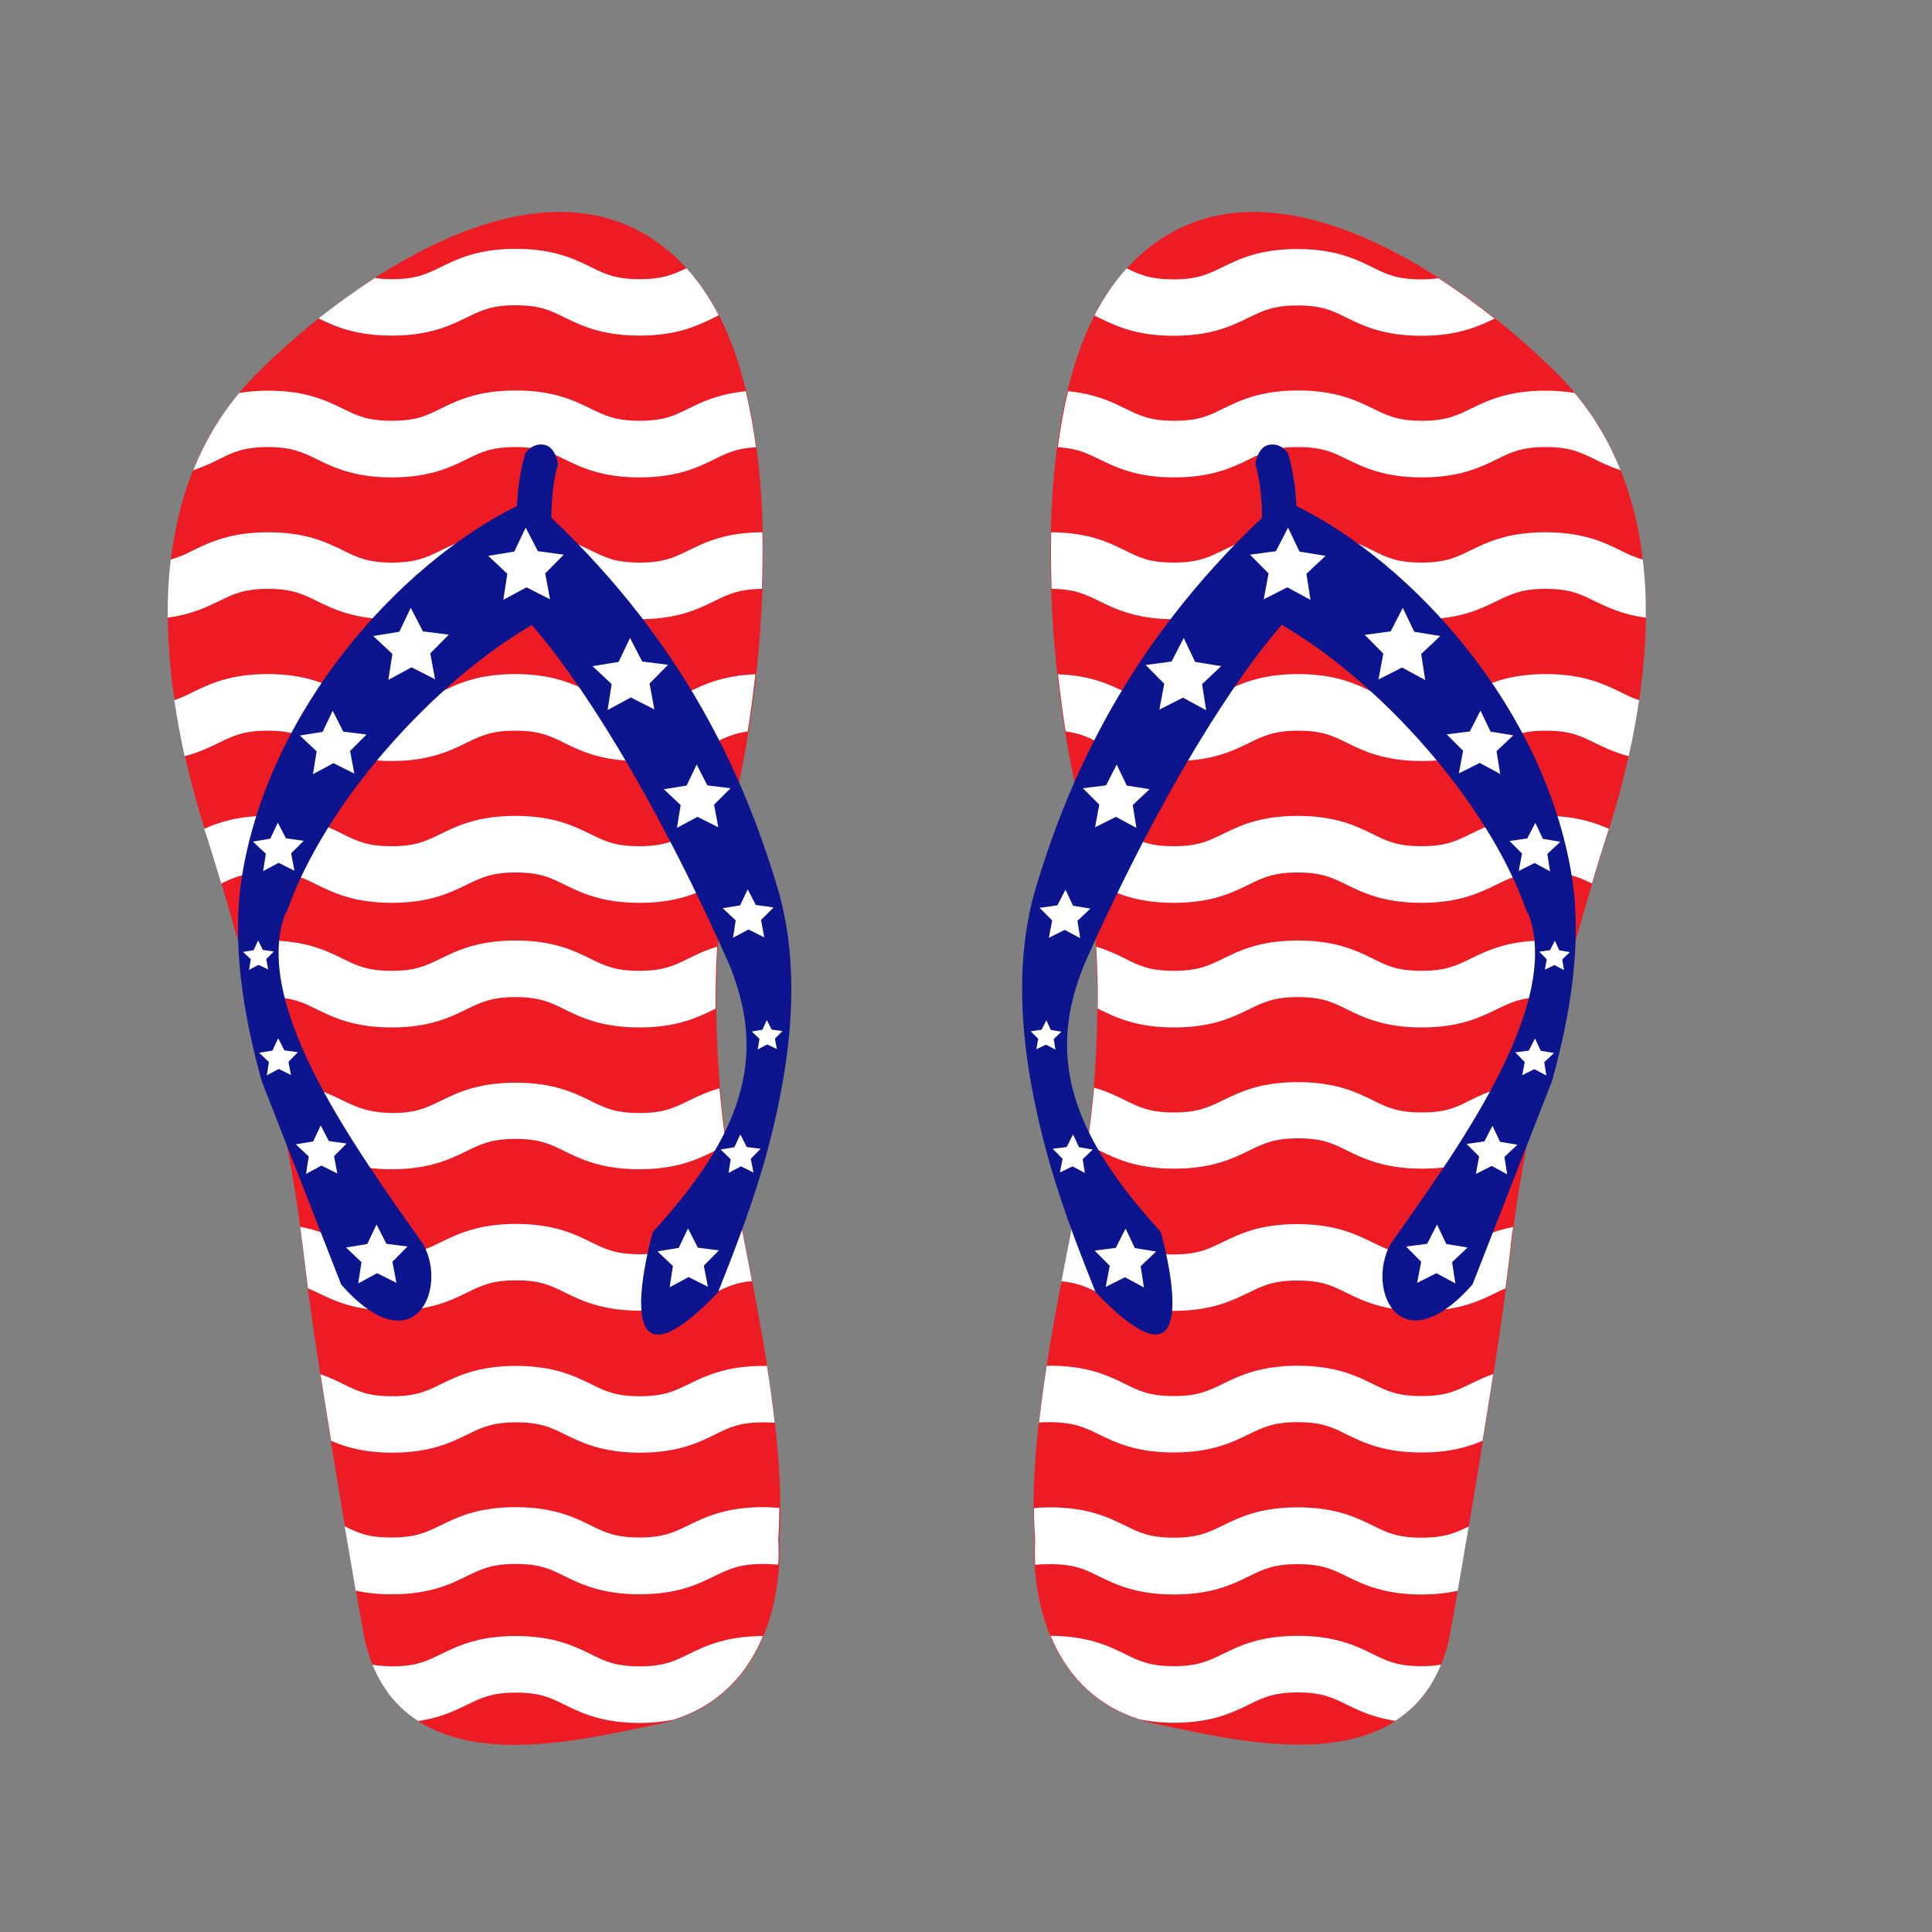
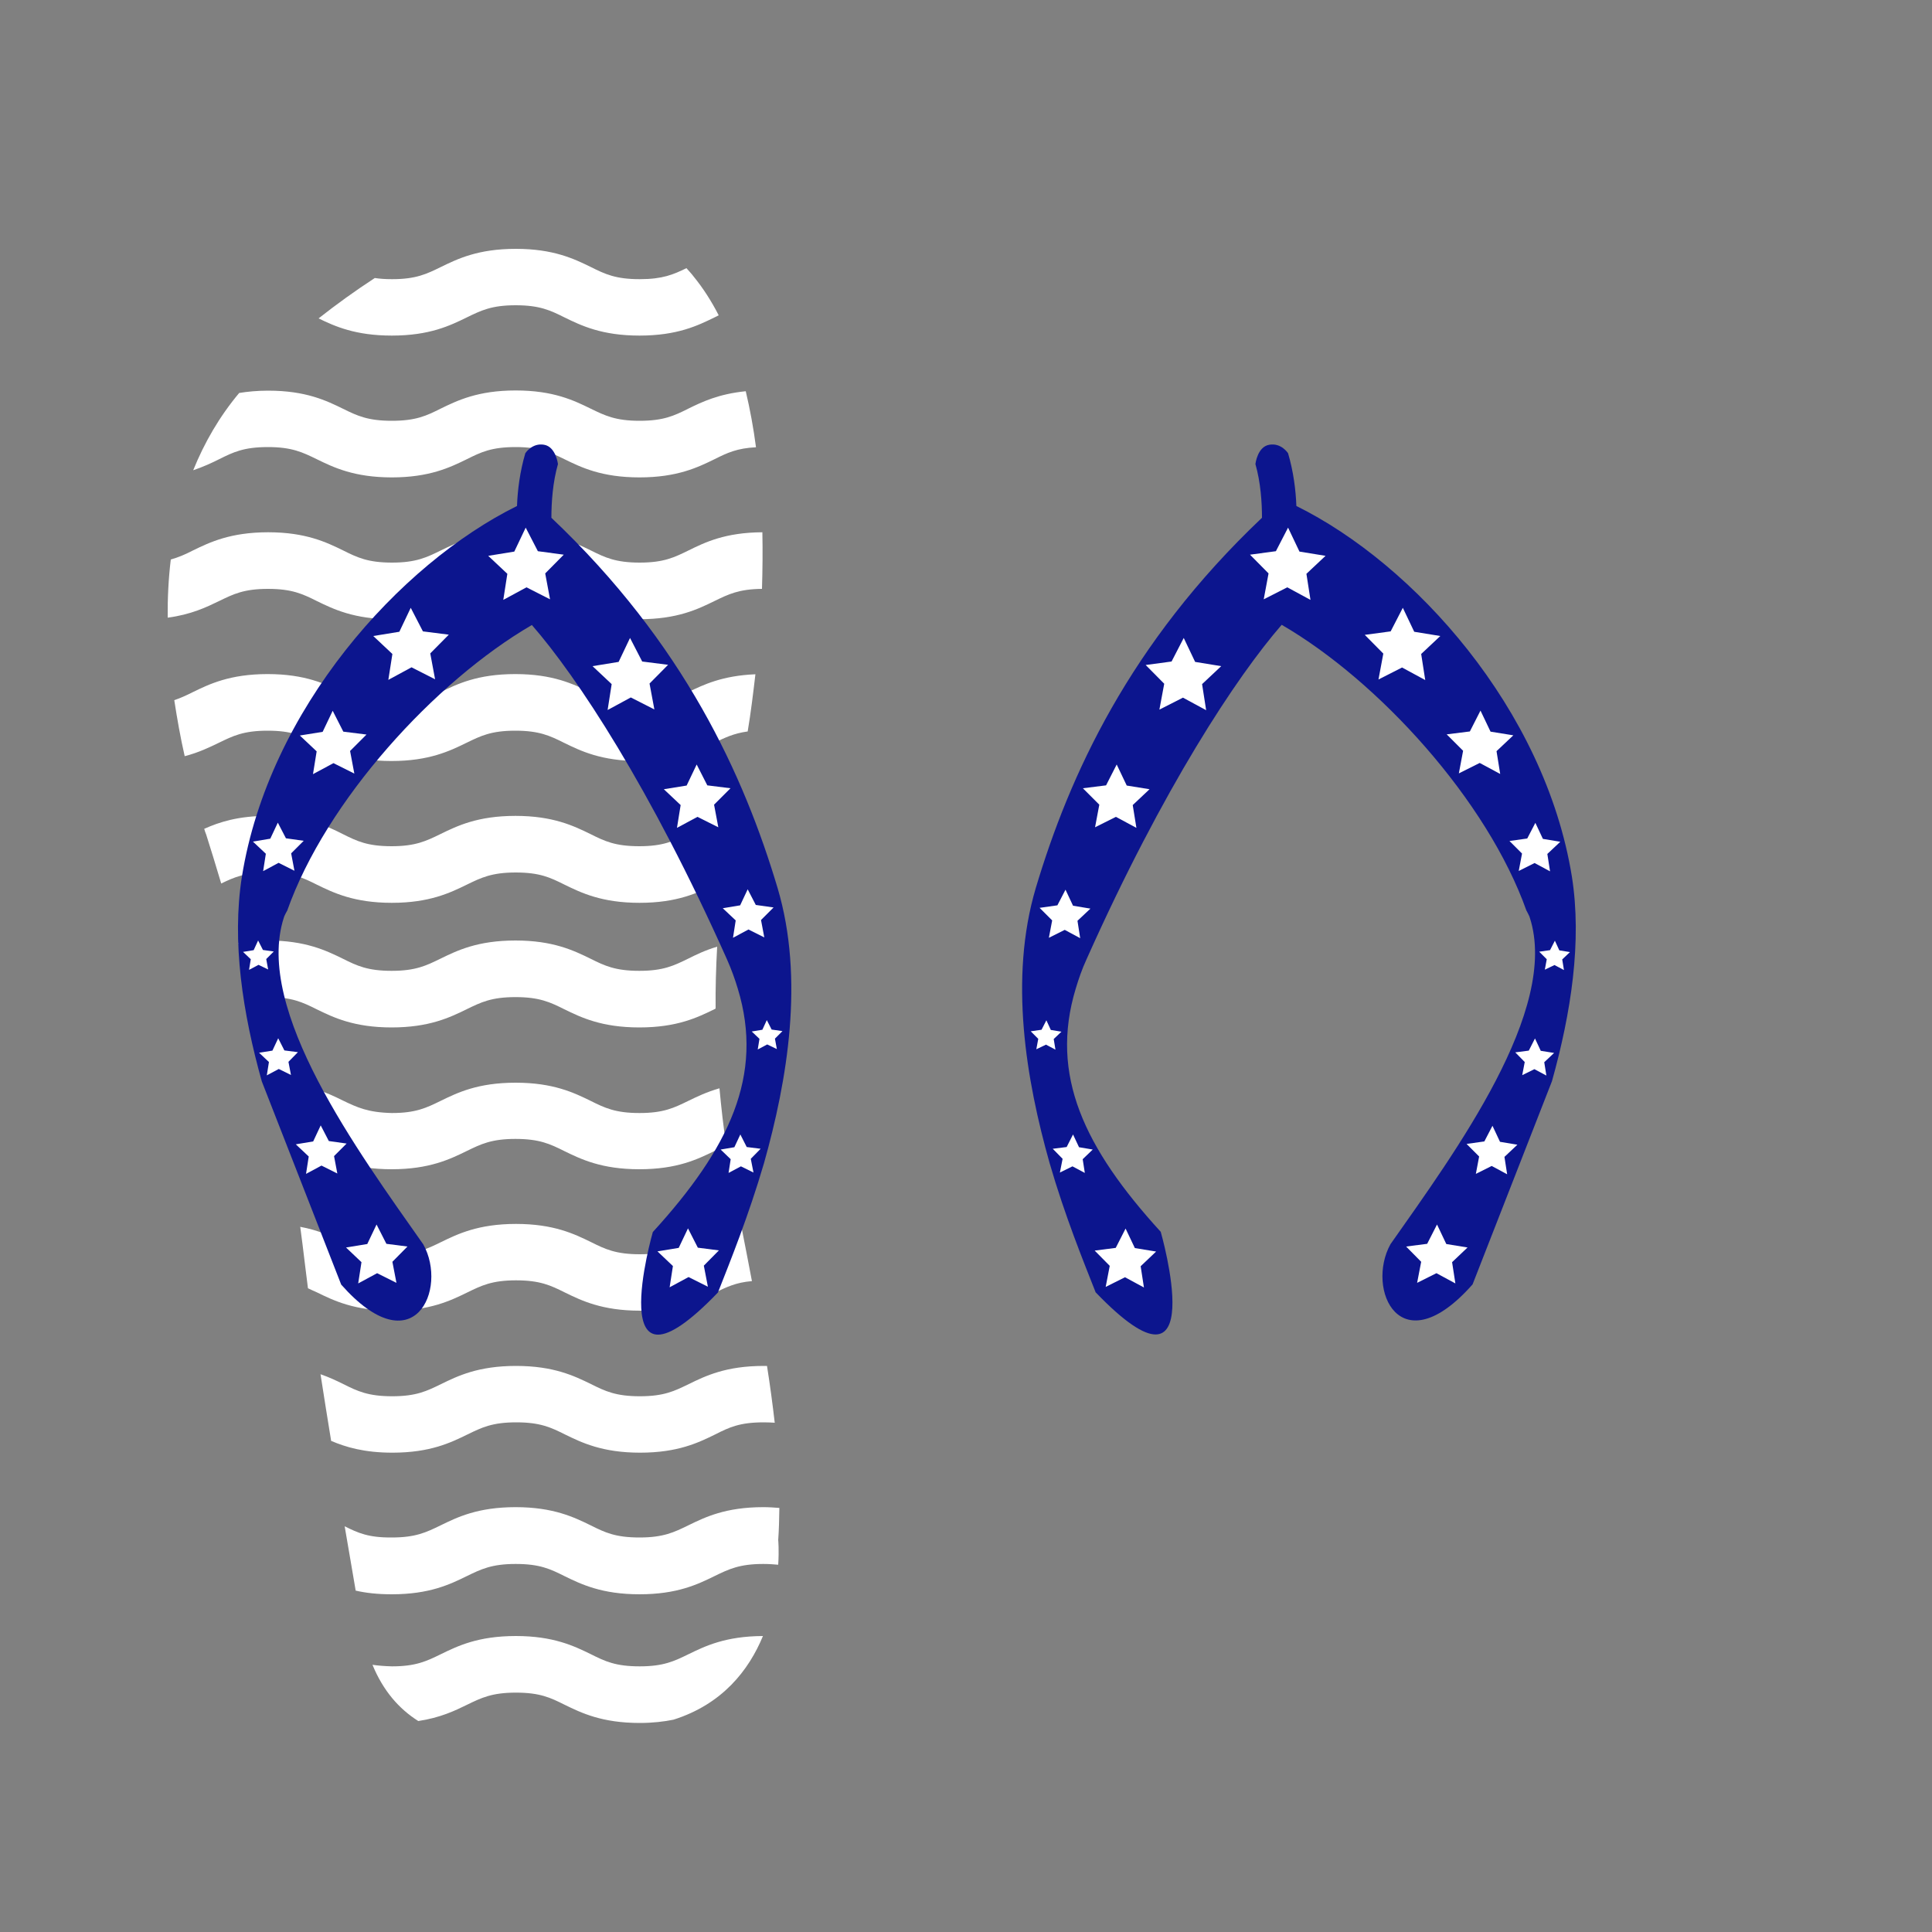
<svg xmlns="http://www.w3.org/2000/svg" version="1.1" id="Layer_1" x="0px" y="0px" width="1000px" height="1000px" viewBox="0 0 1000 1000" style="enable-background:new 0 0 1000 1000;" xml:space="preserve">
  <rect x="0" y="0" width="1000" height="1000" fill="#808080" stroke="none" />
  <style type="text/css">
	.st0{fill:#ED1C24;}
	.st1{fill:#FFFFFF;}
	.st2{fill:#0C158E;}
</style>
  <g>
    <g>
-       <path id="path3000_1_" class="st0" d="M579.5,143.2c-46,55.7-39.9,181.1-24.2,257.5C571,477,572.4,546.4,558,619.4    c-14.4,72.7-25.7,129-22.5,177.8c0,0-6.7,81.4,64.1,95.4c39.9,7.9,133,33.7,150.6-44.8c0,0,24.5-136.2,32.1-203.6    c8.1-72.2,35.1-166.7,49.7-212.4c25.1-78.9,35.9-176.3-25.7-238.1C758.7,145.9,645.9,63,579.5,143.2L579.5,143.2z" />
-       <path class="st1" d="M761.2,211.6c8.6-4.2,19.3-9.4,38.8-9.4c5.7,0,10.6,0.5,15,1.2c10.3,12.3,18.1,25.7,23.8,40    c-5.3-1.8-9.6-3.8-13.4-5.7c-7.4-3.6-12.8-6.3-25.3-6.3c-12.4,0-17.9,2.6-25.3,6.3c-8.6,4.2-19.3,9.4-38.8,9.4s-30.2-5.2-38.8-9.4    c-7.4-3.6-12.8-6.3-25.3-6.3c-12.4,0-17.9,2.6-25.3,6.3c-8.6,4.2-19.3,9.4-38.8,9.4s-30.2-5.2-38.8-9.4    c-6.7-3.2-11.6-5.7-21.5-6.2c1.4-10,3.1-19.7,5.3-29c14,1.3,22.6,5.5,29.7,9c7.4,3.6,12.8,6.3,25.3,6.3c12.4,0,17.9-2.6,25.3-6.3    c8.6-4.2,19.3-9.4,38.8-9.4s30.2,5.2,38.8,9.4c7.4,3.6,12.8,6.3,25.3,6.3C748.3,217.8,753.8,215.2,761.2,211.6z M735.8,795.9    c-12.4,0-17.9-2.6-25.3-6.3c-8.6-4.2-19.3-9.4-38.8-9.4c-19.6,0-30.2,5.2-38.8,9.4c-7.4,3.6-12.8,6.3-25.3,6.3    c-12.4,0-17.9-2.6-25.3-6.3c-8.6-4.2-19.3-9.4-38.8-9.4c-3,0-5.8,0.1-8.3,0.4c0,5.7,0.2,11.2,0.6,16.6c0,0-0.4,5,0,12.8    c2.2-0.3,4.8-0.4,7.7-0.4c12.4,0,17.9,2.6,25.3,6.3c8.6,4.2,19.3,9.4,38.8,9.4c19.6,0,30.2-5.2,38.8-9.4    c7.4-3.6,12.8-6.3,25.3-6.3c12.4,0,17.9,2.6,25.3,6.3c8.6,4.2,19.3,9.4,38.8,9.4c7.4,0,13.5-0.8,18.7-1.9    c1.6-9.2,3.6-20.6,5.7-33.3C753.2,793.5,747.7,795.9,735.8,795.9z M579.5,143.2c-4.9,6-9.2,12.7-13,20.1c0.7,0.4,1.5,0.7,2.2,1.1    c8.6,4.2,19.3,9.4,38.8,9.4c19.6,0,30.2-5.2,38.8-9.4c7.4-3.6,12.9-6.3,25.3-6.3c12.5,0,17.9,2.6,25.3,6.3    c8.6,4.2,19.3,9.4,38.8,9.4c18.9,0,29.4-4.8,37.9-8.9c-9-7.1-18.8-14.3-29.1-20.9c-2.5,0.4-5.5,0.6-8.9,0.6    c-12.5,0-17.9-2.6-25.3-6.3c-8.6-4.2-19.3-9.4-38.8-9.4c-19.6,0-30.2,5.2-38.8,9.4c-7.4,3.6-12.9,6.3-25.3,6.3    c-11.8,0-17.3-2.3-24.2-5.7C582,140.2,580.7,141.6,579.5,143.2z M568.7,742.4c8.6,4.2,19.3,9.4,38.8,9.4s30.2-5.2,38.8-9.4    c7.4-3.6,12.9-6.3,25.3-6.3c12.5,0,17.9,2.6,25.3,6.3c8.6,4.2,19.3,9.4,38.8,9.4c14.6,0,24.2-2.8,31.7-6.1    c1.9-11.4,3.7-23.1,5.5-34.5c-4.6,1.6-8.3,3.4-11.8,5.1c-7.4,3.6-12.9,6.3-25.3,6.3c-12.5,0-17.9-2.6-25.3-6.3    c-8.6-4.2-19.3-9.4-38.8-9.4s-30.2,5.2-38.8,9.4c-7.4,3.6-12.9,6.3-25.3,6.3c-12.5,0-17.9-2.6-25.3-6.3    c-8.6-4.2-19.3-9.4-38.8-9.4c-0.6,0-1.1,0-1.7,0c-1.6,10.2-2.9,20-4,29.4c1.8-0.1,3.6-0.2,5.7-0.2    C555.9,736.2,561.3,738.8,568.7,742.4z M735.8,862.4c-12.4,0-17.9-2.6-25.3-6.3c-8.6-4.2-19.3-9.4-38.8-9.4    c-19.6,0-30.2,5.2-38.8,9.4c-7.4,3.6-12.8,6.3-25.3,6.3c-12.4,0-17.9-2.6-25.3-6.3c-8.6-4.2-19.2-9.3-38.5-9.4    c7.3,17.7,20.9,35.3,46.3,43.3c5,1,10.7,1.7,17.5,1.7c19.6,0,30.2-5.2,38.8-9.4c7.4-3.6,12.8-6.3,25.3-6.3    c12.4,0,17.9,2.6,25.3,6.3c6.4,3.1,13.9,6.7,25.2,8.4c10-6.4,18.2-15.7,23.7-29.1C743,862.1,739.8,862.4,735.8,862.4z     M799.9,275.5c-19.6,0-30.2,5.2-38.8,9.4c-7.4,3.6-12.9,6.3-25.3,6.3c-12.5,0-17.9-2.6-25.3-6.3c-8.6-4.2-19.3-9.4-38.8-9.4    c-19.6,0-30.2,5.2-38.8,9.4c-7.4,3.6-12.9,6.3-25.3,6.3c-12.5,0-17.9-2.6-25.3-6.3c-8.5-4.2-19.1-9.3-38.2-9.4    c-0.2,9.8-0.1,19.6,0.2,29.3c11.9,0.1,17.2,2.7,24.6,6.3c8.6,4.2,19.3,9.4,38.8,9.4c19.6,0,30.2-5.2,38.8-9.4    c7.4-3.6,12.9-6.3,25.3-6.3c12.5,0,17.9,2.6,25.3,6.3c8.6,4.2,19.3,9.4,38.8,9.4c19.6,0,30.2-5.2,38.8-9.4    c7.4-3.6,12.9-6.3,25.3-6.3c12.5,0,17.9,2.6,25.3,6.3c6.7,3.2,14.5,7,26.6,8.6c0.1-10.2-0.4-20.2-1.6-30.1    c-4.2-1.1-7.5-2.7-11.5-4.7C830.2,280.7,819.5,275.5,799.9,275.5z M838.9,358.3c-8.6-4.2-19.3-9.4-38.8-9.4s-30.2,5.2-38.8,9.4    c-7.4,3.6-12.9,6.3-25.3,6.3c-12.5,0-17.9-2.6-25.3-6.3c-8.6-4.2-19.3-9.4-38.8-9.4s-30.2,5.2-38.8,9.4    c-7.4,3.6-12.9,6.3-25.3,6.3c-12.5,0-17.9-2.6-25.3-6.3c-8-3.9-17.8-8.7-34.9-9.3c1.2,10.3,2.4,20.1,4,29.6    c7.3,0.9,11.7,3,17.4,5.9c8.6,4.2,19.3,9.4,38.8,9.4s30.2-5.2,38.8-9.4c7.4-3.6,12.9-6.3,25.3-6.3c12.5,0,17.9,2.6,25.3,6.3    c8.6,4.2,19.3,9.4,38.8,9.4s30.2-5.2,38.8-9.4c7.4-3.6,12.9-6.3,25.3-6.3c12.5,0,17.9,2.6,25.3,6.3c4.8,2.3,10.3,5,17.6,6.9    c2.2-9.6,4-19.2,5.4-29C845,361.3,842.1,359.9,838.9,358.3z M761.1,431.7c-7.4,3.6-12.8,6.3-25.3,6.3c-12.4,0-17.9-2.6-25.3-6.3    c-8.6-4.2-19.3-9.4-38.8-9.4c-19.6,0-30.2,5.2-38.8,9.4c-7.4,3.6-12.8,6.3-25.3,6.3c-12.4,0-17.9-2.6-25.3-6.3    c-5.9-2.8-12.6-6.2-22.5-8c1.9,10.9,3.4,21.5,4.6,32.1c1.4,0.7,2.8,1.4,4.3,2.1c8.6,4.2,19.3,9.4,38.8,9.4    c19.6,0,30.2-5.2,38.8-9.4c7.4-3.6,12.8-6.3,25.3-6.3c12.4,0,17.9,2.6,25.3,6.3c8.6,4.2,19.3,9.4,38.8,9.4    c19.6,0,30.2-5.2,38.8-9.4c7.4-3.6,12.8-6.3,25.3-6.3c11.7,0,17.3,2.3,24.2,5.7c2.8-9.6,5.5-18.1,7.8-25.4c0.3-1,0.6-2,1-2.9    c-7.7-3.4-17.6-6.7-33-6.7C780.4,422.3,769.7,427.4,761.1,431.7z M607.4,678.5c19.6,0,30.2-5.2,38.8-9.4    c7.4-3.6,12.9-6.3,25.3-6.3c12.5,0,17.9,2.6,25.3,6.3c8.6,4.2,19.3,9.4,38.8,9.4c19.6,0,30.2-5.2,38.8-9.4    c1.7-0.8,3.2-1.6,4.8-2.2c1.1-8.1,2.1-15.7,2.8-22.6c0.3-3,0.7-6.2,1.2-9.2c-9.8,1.9-16.5,5.1-22.3,7.9    c-7.4,3.6-12.9,6.3-25.3,6.3c-12.5,0-17.9-2.6-25.3-6.3c-8.6-4.2-19.3-9.4-38.8-9.4c-19.6,0-30.2,5.2-38.8,9.4    c-7.4,3.6-12.9,6.3-25.3,6.3c-12.5,0-17.9-2.6-25.3-6.3c-6.7-3.2-14.7-7.1-27.1-8.7c-2,10-3.8,19.6-5.6,28.9    c8.4,0.8,13.1,3,19.2,6C577.2,673.4,587.9,678.5,607.4,678.5z M735.9,575.8c-12.5,0-17.9-2.6-25.3-6.3c-8.6-4.2-19.3-9.4-38.8-9.4    s-30.2,5.2-38.8,9.4c-7.4,3.6-12.9,6.3-25.3,6.3c-12.5,0-17.9-2.6-25.3-6.3c-4.5-2.2-9.6-4.7-16.1-6.5c-0.9,9.9-2.1,19.9-3.5,29.7    c2.1,0.9,4,1.8,6.2,2.8c8.6,4.2,19.3,9.4,38.8,9.4s30.2-5.2,38.8-9.4c7.4-3.6,12.9-6.3,25.3-6.3c12.5,0,17.9,2.6,25.3,6.3    c8.6,4.2,19.3,9.4,38.8,9.4s30.2-5.2,38.8-9.4c5.3-2.5,9.6-4.7,16.1-5.7c2-9.9,4-19.9,6.3-29.8c-17.7,0.5-27.7,5.4-35.9,9.3    C753.8,573.2,748.3,575.8,735.9,575.8z M800,486.8c-19.6,0-30.2,5.2-38.8,9.4c-7.4,3.6-12.9,6.3-25.3,6.3    c-12.5,0-17.9-2.6-25.3-6.3c-8.6-4.2-19.3-9.4-38.8-9.4s-30.2,5.2-38.8,9.4c-7.4,3.6-12.9,6.3-25.3,6.3c-12.5,0-17.9-2.6-25.3-6.3    c-4.2-2.1-9-4.4-15-6.2c0.6,10.7,0.9,21.3,0.8,32c0.2,0.1,0.5,0.2,0.7,0.4c8.6,4.2,19.3,9.4,38.8,9.4s30.2-5.2,38.8-9.4    c7.4-3.6,12.9-6.3,25.3-6.3c12.5,0,17.9,2.6,25.3,6.3c8.6,4.2,19.3,9.4,38.8,9.4s30.2-5.2,38.8-9.4c7.4-3.6,12.9-6.3,25.3-6.3    c2.8,0,5.4,0.1,7.6,0.4c2.5-9.8,5.1-19.4,7.6-28.5C810.8,487.2,805.8,486.8,800,486.8z" />
      <path class="st2" d="M543.3,602.1L543.3,602.1c7.9,27.3,17.5,50.8,23.8,66.8c60.9,63.3,33.7-31.3,33.7-31.3    c-39.6-43.4-57.6-81.1-44-125.9l0,0c1.5-5,3.2-10,5.6-15.2c39.7-88.9,77.8-146.4,101-173.1c50.2,29.1,106.5,91,126.7,148    c0.1,0.1,0.2,0.2,0.2,0.3c0.5,0.9,0.9,1.8,1.3,2.6c0.1,0.2,0.1,0.3,0.2,0.6c15.5,47.7-38.3,121-72.1,169.1    c-12.9,23.3,5,63.2,42.5,20.8l41.1-105.2c0,0.2,0-0.2,0,0c9.9-35.4,15.6-72.4,10.3-105.9C799.6,367,731.8,291.9,671,261.9    c-0.3-8.2-1.5-17.8-4.3-27.3l0,0c0,0-3.5-5.5-9.7-4.4c-6.2,1-7.2,10-7.2,10c2.7,9.4,3.4,19.8,3.4,27.8    c-68.8,65.2-99.7,133.5-117.1,191.7C522.2,506.6,531.1,559,543.3,602.1z" />
      <path class="st1" d="M660.4,285.3l6.3-12.2l5.9,12.4l13.5,2.2l-9.9,9.3l2.1,13.5l-12-6.5l-12.2,6.2l2.5-13.4l-9.6-9.7L660.4,285.3    z M719.8,326.8l6.3-12.2L732,327l13.5,2.2l-9.9,9.3l2.1,13.5l-12-6.5l-12.2,6.2l2.5-13.4l-9.6-9.7L719.8,326.8z M606.4,342.4    l6.3-12.2l5.9,12.4l13.5,2.2l-9.9,9.3l2.1,13.5l-12-6.5l-12.2,6.2l2.5-13.4l-9.6-9.7L606.4,342.4z M760.8,378.6l5.5-10.8l5.2,10.9    l11.8,1.9l-8.7,8.2l1.9,11.8l-10.6-5.7l-10.8,5.4l2.2-11.7l-8.5-8.5L760.8,378.6z M572.5,406.5l5.5-10.8l5.2,10.9l11.8,1.9    l-8.7,8.2l1.9,11.8l-10.6-5.7l-10.8,5.4l2.2-11.7l-8.5-8.5L572.5,406.5z M790.5,434l4.2-8.1l3.9,8.3l9,1.5l-6.7,6.3l1.4,9l-8-4.3    l-8.2,4.1l1.7-9l-6.5-6.5L790.5,434z M547.3,468.6l4.2-8.1l3.9,8.3l9,1.5l-6.7,6.3l1.4,9l-8-4.3l-8.2,4.1l1.7-9l-6.5-6.5    L547.3,468.6z M768.3,590.8l4.2-8.1l3.9,8.3l9,1.5l-6.7,6.3l1.4,9l-8-4.3l-8.2,4.1l1.7-9l-6.5-6.5L768.3,590.8z M552.1,593.7    l3.3-6.5l3.1,6.6l7.1,1.2l-5.2,5l1.1,7.1l-6.4-3.4l-6.5,3.2l1.4-7.1l-5.1-5.2L552.1,593.7z M738.7,643.8l5.1-10l4.8,10.1l11,1.8    l-8,7.6l1.7,11l-9.8-5.3l-10,5l2.1-10.9l-7.8-7.9L738.7,643.8z M577.5,645.9l5.1-10l4.8,10.1l11,1.8l-8,7.6l1.7,11l-9.8-5.3l-10,5    l2.1-10.9l-7.8-7.9L577.5,645.9z M791.3,543.8l3.2-6.3l3,6.4l6.9,1.1l-5.1,4.8l1.1,6.9l-6.2-3.3l-6.3,3.1l1.3-6.8l-4.9-5    L791.3,543.8z M802.3,491.8l2.5-4.9l2.3,5l5.5,0.9l-4,3.8l0.9,5.5l-4.9-2.6l-5,2.4l1-5.4l-3.9-3.9L802.3,491.8z M539.1,533    l2.5-4.9l2.3,5l5.5,0.9l-4,3.8l0.9,5.5l-4.9-2.6l-5,2.4l1-5.4l-3.9-3.9L539.1,533z" />
    </g>
    <g>
-       <path id="path3000_2_" class="st0" d="M359.2,143.2C292.8,63,180,145.9,132.5,193.8c-61.6,61.8-50.9,159.1-25.7,238.1    c14.6,45.7,41.6,140.2,49.7,212.4c7.6,67.4,32.1,203.6,32.1,203.6c17.6,78.5,110.7,52.7,150.6,44.8c70.8-14,64.1-95.4,64.1-95.4    c3.2-48.8-8.1-105.2-22.5-177.8c-14.5-73-13-142.3,2.6-218.6C399.1,324.3,405.2,198.9,359.2,143.2L359.2,143.2z" />
      <path class="st1" d="M202.8,217.8c12.5,0,17.9-2.6,25.3-6.3c8.6-4.2,19.3-9.4,38.8-9.4c19.6,0,30.2,5.2,38.8,9.4    c7.4,3.6,12.9,6.3,25.3,6.3c12.5,0,17.9-2.6,25.3-6.3c7.1-3.5,15.7-7.6,29.7-9c2.2,9.3,4,19,5.3,29c-9.9,0.5-14.9,2.9-21.5,6.2    c-8.6,4.2-19.3,9.4-38.8,9.4c-19.6,0-30.2-5.2-38.8-9.4c-7.4-3.6-12.9-6.3-25.3-6.3c-12.5,0-17.9,2.6-25.3,6.3    c-8.6,4.2-19.3,9.4-38.8,9.4s-30.2-5.2-38.8-9.4c-7.4-3.6-12.9-6.3-25.3-6.3c-12.5,0-17.9,2.6-25.3,6.3c-3.8,1.9-8.1,3.9-13.4,5.7    c5.8-14.3,13.5-27.7,23.8-40c4.3-0.7,9.3-1.2,15-1.2c19.6,0,30.2,5.2,38.8,9.4C184.9,215.2,190.4,217.8,202.8,217.8z M178.4,790    c2.2,12.6,4.1,24.1,5.7,33.3c5.2,1.2,11.3,1.9,18.7,1.9c19.6,0,30.2-5.2,38.8-9.4c7.4-3.6,12.9-6.3,25.3-6.3    c12.5,0,17.9,2.6,25.3,6.3c8.6,4.2,19.3,9.4,38.8,9.4c19.6,0,30.2-5.2,38.8-9.4c7.4-3.6,12.9-6.3,25.3-6.3c2.9,0,5.5,0.2,7.7,0.4    c0.5-7.8,0-12.8,0-12.8c0.4-5.5,0.5-11,0.6-16.6c-2.6-0.2-5.4-0.4-8.3-0.4c-19.6,0-30.2,5.2-38.8,9.4c-7.4,3.6-12.9,6.3-25.3,6.3    c-12.5,0-17.9-2.6-25.3-6.3c-8.6-4.2-19.3-9.4-38.8-9.4c-19.6,0-30.2,5.2-38.8,9.4c-7.4,3.6-12.9,6.3-25.3,6.3    C190.8,795.9,185.4,793.5,178.4,790z M355.3,138.8c-6.8,3.3-12.3,5.7-24.2,5.7c-12.4,0-17.9-2.6-25.3-6.3    c-8.6-4.2-19.3-9.4-38.8-9.4c-19.6,0-30.2,5.2-38.8,9.4c-7.4,3.6-12.8,6.3-25.3,6.3c-3.4,0-6.3-0.2-8.9-0.6    c-10.3,6.7-20.1,13.8-29.1,20.9c8.4,4.1,19.1,8.9,37.9,8.9c19.6,0,30.2-5.2,38.8-9.4c7.4-3.6,12.8-6.3,25.3-6.3    c12.4,0,17.9,2.6,25.3,6.3c8.6,4.2,19.3,9.4,38.8,9.4c19.6,0,30.2-5.2,38.8-9.4c0.8-0.4,1.5-0.7,2.2-1.1    c-3.8-7.4-8.1-14.1-13-20.1C357.9,141.6,356.5,140.2,355.3,138.8z M395.3,736.2c2.1,0,4,0.1,5.7,0.2c-1.1-9.5-2.4-19.3-4-29.4    c-0.6,0-1.1,0-1.7,0c-19.6,0-30.2,5.2-38.8,9.4c-7.4,3.6-12.8,6.3-25.3,6.3c-12.4,0-17.9-2.6-25.3-6.3c-8.6-4.2-19.3-9.4-38.8-9.4    c-19.6,0-30.2,5.2-38.8,9.4c-7.4,3.6-12.8,6.3-25.3,6.3c-12.4,0-17.9-2.6-25.3-6.3c-3.4-1.7-7.2-3.5-11.8-5.1    c1.8,11.4,3.6,23.1,5.5,34.5c7.5,3.2,17.1,6.1,31.7,6.1c19.6,0,30.2-5.2,38.8-9.4c7.4-3.6,12.8-6.3,25.3-6.3    c12.4,0,17.9,2.6,25.3,6.3c8.6,4.2,19.3,9.4,38.8,9.4c19.6,0,30.2-5.2,38.8-9.4C377.4,738.8,382.8,736.2,395.3,736.2z     M192.8,861.7c5.5,13.4,13.7,22.8,23.7,29.1c11.3-1.7,18.9-5.3,25.2-8.4c7.4-3.6,12.9-6.3,25.3-6.3c12.5,0,17.9,2.6,25.3,6.3    c8.6,4.2,19.3,9.4,38.8,9.4c6.8,0,12.6-0.7,17.5-1.7c25.3-8,39-25.6,46.3-43.3c-19.4,0.1-29.9,5.2-38.5,9.4    c-7.4,3.6-12.9,6.3-25.3,6.3c-12.5,0-17.9-2.6-25.3-6.3c-8.6-4.2-19.3-9.4-38.8-9.4c-19.6,0-30.2,5.2-38.8,9.4    c-7.4,3.6-12.9,6.3-25.3,6.3C198.9,862.4,195.6,862.1,192.8,861.7z M99.9,284.9c-3.9,2-7.3,3.5-11.5,4.7c-1.2,9.9-1.7,20-1.6,30.1    c12.1-1.6,20-5.4,26.6-8.6c7.4-3.6,12.8-6.3,25.3-6.3c12.4,0,17.9,2.6,25.3,6.3c8.6,4.2,19.3,9.4,38.8,9.4s30.2-5.2,38.8-9.4    c7.4-3.6,12.8-6.3,25.3-6.3c12.4,0,17.9,2.6,25.3,6.3c8.6,4.2,19.3,9.4,38.8,9.4c19.6,0,30.2-5.2,38.8-9.4    c7.2-3.5,12.6-6.2,24.6-6.3c0.3-9.8,0.4-19.6,0.2-29.3c-19.2,0.1-29.7,5.2-38.2,9.4c-7.4,3.6-12.8,6.3-25.3,6.3    c-12.4,0-17.9-2.6-25.3-6.3c-8.6-4.2-19.3-9.4-38.8-9.4s-30.2,5.2-38.8,9.4c-7.4,3.6-12.8,6.3-25.3,6.3c-12.4,0-17.9-2.6-25.3-6.3    c-8.6-4.2-19.3-9.4-38.8-9.4S108.5,280.7,99.9,284.9z M90.2,362.4c1.5,9.7,3.2,19.4,5.4,29c7.3-1.9,12.8-4.6,17.6-6.9    c7.4-3.6,12.8-6.3,25.3-6.3c12.4,0,17.9,2.6,25.3,6.3c8.6,4.2,19.3,9.4,38.8,9.4s30.2-5.2,38.8-9.4c7.4-3.6,12.8-6.3,25.3-6.3    c12.4,0,17.9,2.6,25.3,6.3c8.6,4.2,19.3,9.4,38.8,9.4c19.6,0,30.2-5.2,38.8-9.4c5.7-2.7,10.1-4.9,17.4-5.9    c1.6-9.5,2.8-19.4,4-29.6c-17.1,0.7-26.9,5.4-34.9,9.3c-7.4,3.6-12.8,6.3-25.3,6.3c-12.4,0-17.9-2.6-25.3-6.3    c-8.6-4.2-19.3-9.4-38.8-9.4c-19.6,0-30.2,5.2-38.8,9.4c-7.4,3.6-12.8,6.3-25.3,6.3c-12.4,0-17.9-2.6-25.3-6.3    c-8.6-4.2-19.3-9.4-38.8-9.4s-30.2,5.2-38.8,9.4C96.5,359.9,93.5,361.3,90.2,362.4z M138.7,422.3c-15.4,0-25.2,3.2-33,6.7    c0.3,1,0.6,2,1,2.9c2.3,7.3,5,15.9,7.8,25.4c6.8-3.3,12.4-5.7,24.2-5.7c12.5,0,17.9,2.6,25.3,6.3c8.6,4.2,19.3,9.4,38.8,9.4    s30.2-5.2,38.8-9.4c7.4-3.6,12.9-6.3,25.3-6.3c12.5,0,17.9,2.6,25.3,6.3c8.6,4.2,19.3,9.4,38.8,9.4c19.6,0,30.2-5.2,38.8-9.4    c1.5-0.7,2.9-1.5,4.3-2.1c1.3-10.6,2.7-21.3,4.6-32.1c-9.9,1.9-16.6,5.1-22.5,8c-7.4,3.6-12.9,6.3-25.3,6.3    c-12.5,0-17.9-2.6-25.3-6.3c-8.6-4.2-19.3-9.4-38.8-9.4c-19.6,0-30.2,5.2-38.8,9.4c-7.4,3.6-12.9,6.3-25.3,6.3    c-12.5,0-17.9-2.6-25.3-6.3C168.9,427.4,158.3,422.3,138.7,422.3z M370,669.1c6.1-2.9,10.8-5.3,19.2-6c-1.8-9.3-3.6-19-5.6-28.9    c-12.4,1.6-20.3,5.4-27.1,8.7c-7.4,3.6-12.8,6.3-25.3,6.3c-12.4,0-17.9-2.6-25.3-6.3c-8.6-4.2-19.3-9.4-38.8-9.4    s-30.2,5.2-38.8,9.4c-7.4,3.6-12.8,6.3-25.3,6.3c-12.4,0-17.9-2.6-25.3-6.3c-5.8-2.8-12.5-6.1-22.3-7.9c0.4,3.1,0.8,6.2,1.2,9.2    c0.8,6.8,1.8,14.5,2.8,22.6c1.6,0.7,3.1,1.5,4.8,2.2c8.6,4.2,19.3,9.4,38.8,9.4s30.2-5.2,38.8-9.4c7.4-3.6,12.8-6.3,25.3-6.3    c12.4,0,17.9,2.6,25.3,6.3c8.6,4.2,19.3,9.4,38.8,9.4C350.8,678.5,361.4,673.4,370,669.1z M177.4,569.6c-8.1-4-18.2-8.8-35.9-9.3    c2.2,10,4.3,20,6.3,29.8c6.6,1,10.9,3,16.1,5.7c8.6,4.2,19.3,9.4,38.8,9.4s30.2-5.2,38.8-9.4c7.4-3.6,12.8-6.3,25.3-6.3    c12.4,0,17.9,2.6,25.3,6.3c8.6,4.2,19.3,9.4,38.8,9.4c19.6,0,30.2-5.2,38.8-9.4c2.2-1.1,4.1-2,6.2-2.8c-1.5-10-2.6-19.9-3.5-29.7    c-6.6,1.9-11.6,4.3-16.1,6.5c-7.4,3.6-12.8,6.3-25.3,6.3c-12.4,0-17.9-2.6-25.3-6.3c-8.6-4.2-19.3-9.4-38.8-9.4    c-19.6,0-30.2,5.2-38.8,9.4c-7.4,3.6-12.8,6.3-25.3,6.3C190.4,575.8,184.9,573.2,177.4,569.6z M123.4,488    c2.5,9.1,5.1,18.6,7.6,28.5c2.2-0.3,4.7-0.4,7.6-0.4c12.4,0,17.9,2.6,25.3,6.3c8.6,4.2,19.3,9.4,38.8,9.4s30.2-5.2,38.8-9.4    c7.4-3.6,12.8-6.3,25.3-6.3c12.4,0,17.9,2.6,25.3,6.3c8.6,4.2,19.3,9.4,38.8,9.4c19.6,0,30.2-5.2,38.8-9.4    c0.2-0.1,0.5-0.2,0.7-0.4c-0.1-10.6,0.2-21.2,0.8-32c-6.1,1.8-10.8,4.1-15,6.2c-7.4,3.6-12.8,6.3-25.3,6.3    c-12.4,0-17.9-2.6-25.3-6.3c-8.6-4.2-19.3-9.4-38.8-9.4c-19.6,0-30.2,5.2-38.8,9.4c-7.4,3.6-12.8,6.3-25.3,6.3    c-12.4,0-17.9-2.6-25.3-6.3c-8.6-4.2-19.3-9.4-38.8-9.4C132.8,486.8,127.8,487.2,123.4,488z" />
      <path class="st2" d="M402.5,459.7c-17.4-58.2-48.3-126.5-117.1-191.7c0-8,0.7-18.4,3.4-27.8c0,0-1.1-9-7.2-10    c-6.2-1.1-9.7,4.4-9.7,4.4l0,0c-2.8,9.5-4,19.1-4.3,27.3C206.9,291.9,139.1,367,125.2,453.8c-5.3,33.6,0.4,70.5,10.3,105.9    c0-0.2,0,0.2,0,0l41.1,105.2c37.5,42.4,55.4,2.4,42.5-20.8C185.3,596,131.5,522.7,146.9,475c0.1-0.3,0.1-0.4,0.2-0.6    c0.4-0.9,0.8-1.8,1.3-2.6c0-0.1,0.1-0.2,0.2-0.3c20.1-57,76.5-118.8,126.7-148c23.3,26.7,61.3,84.2,101,173.1    c2.3,5.2,4.1,10.2,5.6,15.2l0,0c13.6,44.8-4.4,82.5-44,125.9c0,0-27.2,94.6,33.7,31.3c6.3-16,15.8-39.5,23.8-66.8l0,0    C407.6,559,416.4,506.6,402.5,459.7z" />
-       <path class="st1" d="M291.8,287.1l-9.6,9.7l2.5,13.4l-12.2-6.2l-12,6.5l2.1-13.5l-9.9-9.3l13.5-2.2l5.9-12.4l6.3,12.2L291.8,287.1    z M232.3,328.5l-9.6,9.7l2.5,13.4l-12.2-6.2l-12,6.5l2.1-13.4l-9.9-9.3l13.5-2.2l5.9-12.4l6.3,12.2L232.3,328.5z M345.8,344.1    l-9.6,9.7l2.5,13.4l-12.2-6.2l-12,6.5l2.1-13.4l-9.9-9.3l13.5-2.2l5.9-12.4l6.3,12.2L345.8,344.1z M189.7,380.2l-8.5,8.5l2.2,11.7    l-10.8-5.4l-10.6,5.7l1.9-11.8l-8.7-8.2l11.8-1.9l5.2-10.9l5.5,10.8L189.7,380.2z M378.1,408l-8.5,8.5l2.2,11.7l-10.8-5.4    l-10.6,5.7l1.9-11.8l-8.7-8.2l11.8-1.9l5.2-10.9l5.5,10.8L378.1,408z M157.2,435.2l-6.5,6.5l1.7,9l-8.2-4.1l-8,4.3l1.4-9l-6.7-6.3    l9-1.5l3.9-8.3l4.2,8.1L157.2,435.2z M400.4,469.7l-6.5,6.5l1.7,9l-8.2-4.1l-8,4.3l1.4-9l-6.7-6.3l9-1.5l3.9-8.3l4.2,8.1    L400.4,469.7z M179.4,591.9l-6.5,6.5l1.7,9l-8.2-4.1l-8,4.3l1.4-9l-6.7-6.3l9-1.5l3.9-8.3l4.2,8.1L179.4,591.9z M393.7,594.6    l-5.1,5.2l1.4,7.1l-6.5-3.2l-6.4,3.4l1.1-7.1l-5.2-5l7.1-1.2l3.1-6.6l3.3,6.5L393.7,594.6z M210.9,645.2l-7.8,7.9l2.1,10.9l-10-5    l-9.8,5.3l1.7-11l-8-7.6l11-1.8l4.8-10.1l5.1,10L210.9,645.2z M372.1,647.2l-7.8,7.9l2.1,10.9l-10-5l-9.8,5.3l1.7-11l-8-7.6    l11-1.8l4.8-10.1l5.1,10L372.1,647.2z M154.2,544.6l-4.9,5l1.3,6.8l-6.3-3.1l-6.2,3.3l1.1-6.9l-5.1-4.8l6.9-1.1l3-6.4l3.2,6.3    L154.2,544.6z M141.7,492.5l-3.9,3.9l1,5.4l-5-2.4l-4.9,2.6l0.9-5.5l-4-3.8l5.5-0.9l2.3-5l2.5,4.9L141.7,492.5z M405,533.7    l-3.9,3.9l1,5.4l-5-2.4l-4.9,2.6l0.9-5.5l-4-3.8l5.5-0.9l2.3-5l2.5,4.9L405,533.7z" />
+       <path class="st1" d="M291.8,287.1l-9.6,9.7l2.5,13.4l-12.2-6.2l-12,6.5l2.1-13.5l-9.9-9.3l13.5-2.2l5.9-12.4l6.3,12.2L291.8,287.1    z M232.3,328.5l-9.6,9.7l2.5,13.4l-12.2-6.2l-12,6.5l2.1-13.4l-9.9-9.3l13.5-2.2l5.9-12.4l6.3,12.2L232.3,328.5z M345.8,344.1    l-9.6,9.7l2.5,13.4l-12.2-6.2l-12,6.5l2.1-13.4l-9.9-9.3l13.5-2.2l5.9-12.4l6.3,12.2L345.8,344.1z M189.7,380.2l-8.5,8.5l2.2,11.7    l-10.8-5.4l-10.6,5.7l1.9-11.8l-8.7-8.2l11.8-1.9l5.2-10.9l5.5,10.8L189.7,380.2z M378.1,408l-8.5,8.5l2.2,11.7l-10.8-5.4    l-10.6,5.7l1.9-11.8l-8.7-8.2l11.8-1.9l5.2-10.9l5.5,10.8L378.1,408z M157.2,435.2l-6.5,6.5l1.7,9l-8.2-4.1l-8,4.3l1.4-9l-6.7-6.3    l9-1.5l3.9-8.3l4.2,8.1L157.2,435.2z M400.4,469.7l-6.5,6.5l1.7,9l-8.2-4.1l-8,4.3l1.4-9l-6.7-6.3l9-1.5l3.9-8.3l4.2,8.1    L400.4,469.7M179.4,591.9l-6.5,6.5l1.7,9l-8.2-4.1l-8,4.3l1.4-9l-6.7-6.3l9-1.5l3.9-8.3l4.2,8.1L179.4,591.9z M393.7,594.6    l-5.1,5.2l1.4,7.1l-6.5-3.2l-6.4,3.4l1.1-7.1l-5.2-5l7.1-1.2l3.1-6.6l3.3,6.5L393.7,594.6z M210.9,645.2l-7.8,7.9l2.1,10.9l-10-5    l-9.8,5.3l1.7-11l-8-7.6l11-1.8l4.8-10.1l5.1,10L210.9,645.2z M372.1,647.2l-7.8,7.9l2.1,10.9l-10-5l-9.8,5.3l1.7-11l-8-7.6    l11-1.8l4.8-10.1l5.1,10L372.1,647.2z M154.2,544.6l-4.9,5l1.3,6.8l-6.3-3.1l-6.2,3.3l1.1-6.9l-5.1-4.8l6.9-1.1l3-6.4l3.2,6.3    L154.2,544.6z M141.7,492.5l-3.9,3.9l1,5.4l-5-2.4l-4.9,2.6l0.9-5.5l-4-3.8l5.5-0.9l2.3-5l2.5,4.9L141.7,492.5z M405,533.7    l-3.9,3.9l1,5.4l-5-2.4l-4.9,2.6l0.9-5.5l-4-3.8l5.5-0.9l2.3-5l2.5,4.9L405,533.7z" />
    </g>
  </g>
</svg>